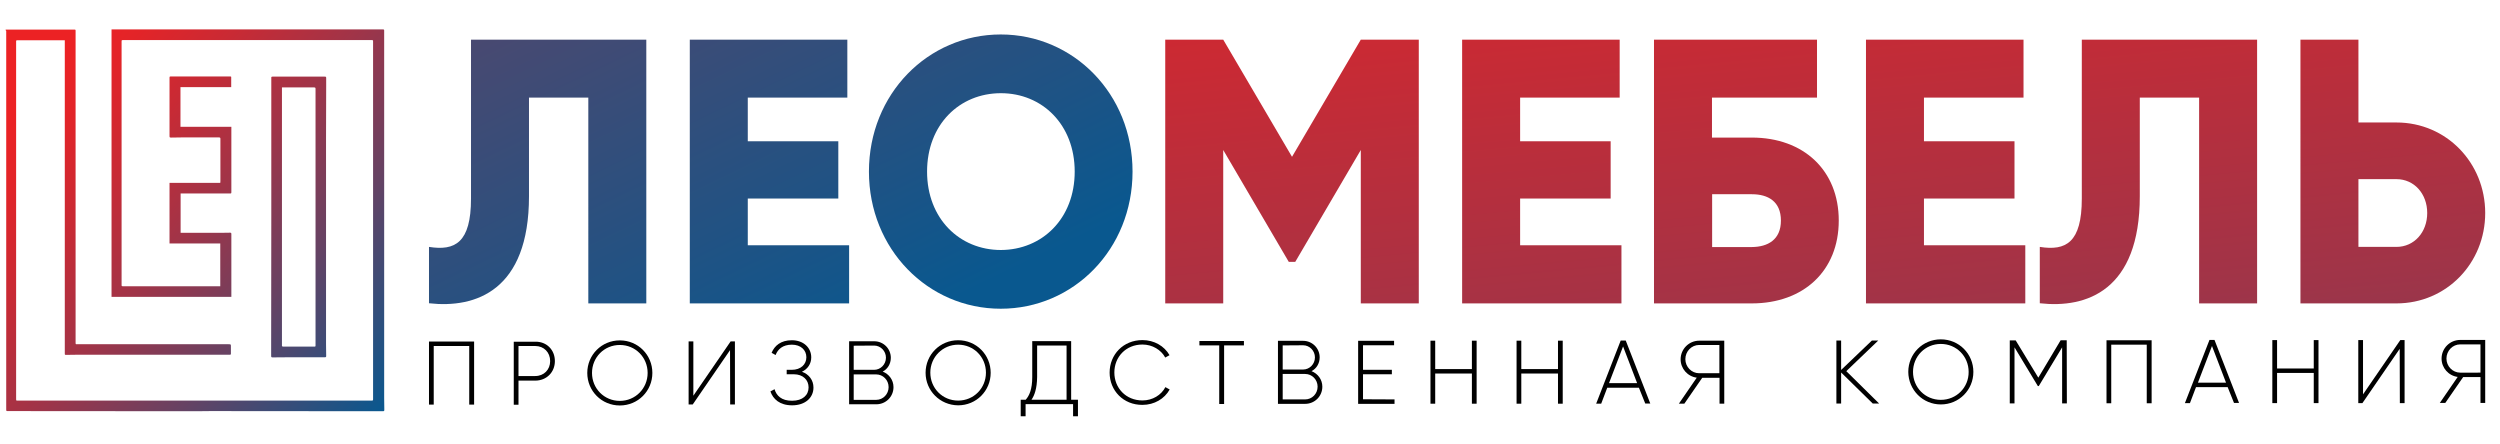
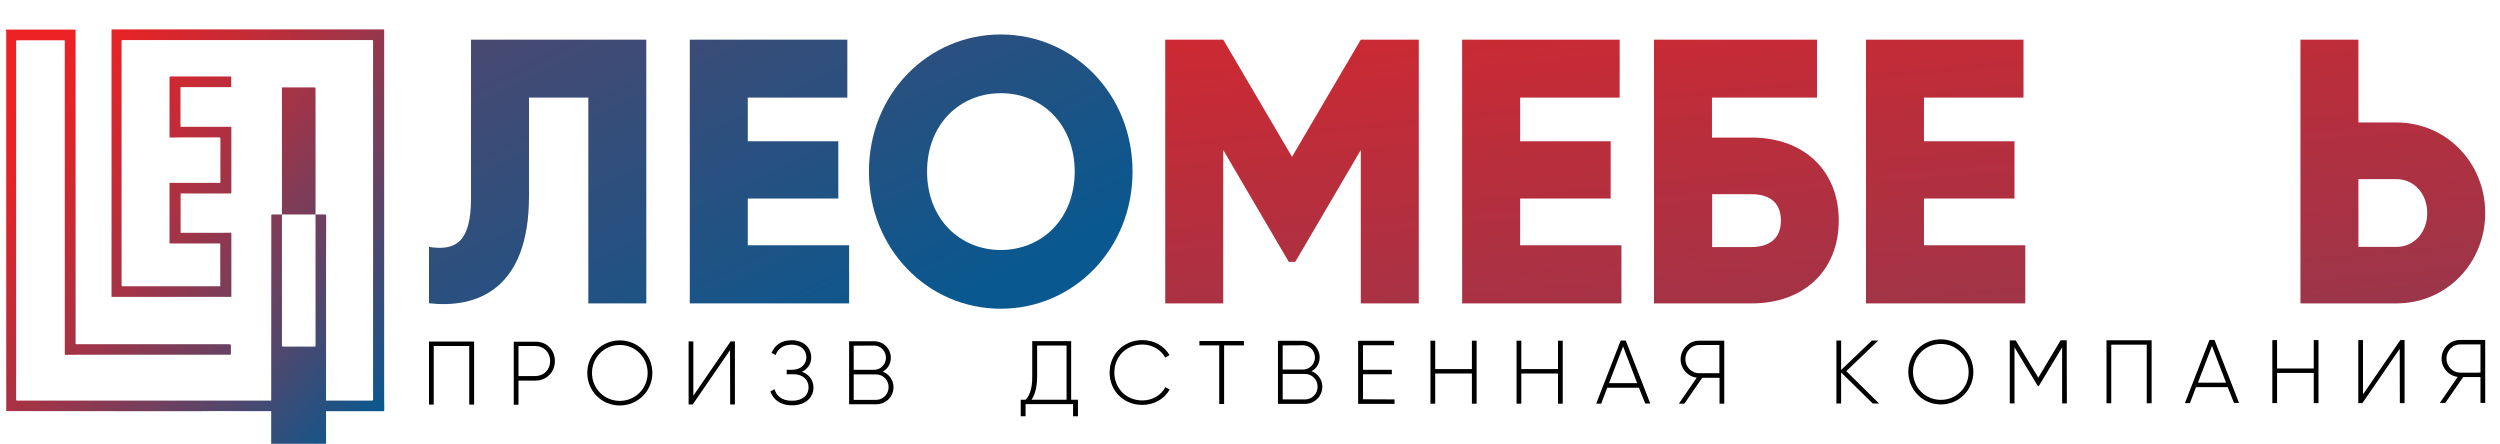
<svg xmlns="http://www.w3.org/2000/svg" version="1.1" id="Слой_1" x="0px" y="0px" viewBox="0 0 169 30" style="enable-background:new 0 0 169 30;" xml:space="preserve">
  <style type="text/css">
	.st0{fill:#FFFFFF;}
	.st1{fill:#F1F1F1;}
	.st2{fill:url(#SVGID_1_);}
	.st3{fill:url(#SVGID_2_);}
	.st4{fill:url(#SVGID_3_);}
	.st5{fill:url(#SVGID_4_);}
	.st6{fill:url(#SVGID_5_);}
	.st7{fill:url(#SVGID_6_);}
	.st8{fill:url(#SVGID_7_);}
	.st9{fill:url(#SVGID_8_);}
	.st10{fill:url(#SVGID_9_);}
	.st11{fill:url(#SVGID_10_);}
	.st12{fill:url(#SVGID_11_);}
</style>
  <rect y="0" class="st0" width="169" height="30" />
  <path class="st1" d="M127.13,1.36" />
  <g>
    <path d="M32.05,27.35l-0.33,0l0-3.96l-2.4,0l0,3.96l-0.32,0l0-4.26l3.05,0L32.05,27.35z" />
    <path d="M37.51,24.41c0,0.75-0.56,1.32-1.33,1.32l-1.13,0l0,1.63l-0.32,0l0-4.26l1.45,0C36.95,23.08,37.51,23.65,37.51,24.41z    M37.19,24.41c0-0.59-0.42-1.02-1.01-1.02l-1.13,0l0,2.03l1.13,0C36.77,25.42,37.19,24.99,37.19,24.41z" />
    <path d="M39.7,25.21c0-1.22,0.97-2.2,2.2-2.2c1.23,0,2.2,0.98,2.2,2.2c0,1.22-0.97,2.2-2.2,2.2C40.67,27.41,39.7,26.43,39.7,25.21z    M43.78,25.21c0-1.05-0.82-1.89-1.88-1.89c-1.06,0-1.88,0.84-1.88,1.89c0,1.05,0.82,1.89,1.88,1.89   C42.95,27.1,43.78,26.26,43.78,25.21z" />
    <path d="M49.35,23.67l-2.52,3.67l-0.28,0l0-4.26l0.32,0l0,3.67l2.52-3.67l0.29,0l0,4.26l-0.32,0L49.35,23.67z" />
    <path d="M54.99,26.2c0,0.68-0.55,1.2-1.44,1.2c-0.84,0-1.29-0.42-1.47-0.94l0.28-0.15c0.12,0.42,0.46,0.79,1.19,0.78   c0.71,0,1.11-0.38,1.11-0.9c0-0.5-0.37-0.89-1-0.89l-0.48,0l0-0.3l0.34,0c0.62,0,0.99-0.37,0.99-0.85c0-0.49-0.38-0.85-0.98-0.85   c-0.62,0-0.95,0.31-1.1,0.7l-0.27-0.15c0.2-0.48,0.62-0.85,1.37-0.85c0.78,0,1.31,0.5,1.31,1.16c0,0.43-0.24,0.79-0.63,0.97   C54.69,25.3,54.99,25.7,54.99,26.2z" />
    <path d="M60.4,26.17c0,0.65-0.52,1.16-1.16,1.16l-1.84,0l0-4.26l1.7,0c0.62,0,1.12,0.5,1.12,1.12c0,0.41-0.22,0.76-0.55,0.93   C60.09,25.28,60.4,25.68,60.4,26.17z M57.71,23.37l0,1.63l1.38,0c0.44,0,0.8-0.37,0.8-0.82c0-0.45-0.36-0.82-0.8-0.82L57.71,23.37z    M60.07,26.17c0-0.48-0.38-0.86-0.84-0.86l-1.52,0l0,1.72l1.52,0C59.7,27.03,60.07,26.64,60.07,26.17z" />
-     <path d="M62.57,25.2c0-1.22,0.97-2.2,2.2-2.2c1.23,0,2.2,0.98,2.2,2.2c0,1.22-0.97,2.2-2.2,2.2C63.54,27.39,62.57,26.41,62.57,25.2   z M66.65,25.19c0-1.05-0.82-1.89-1.88-1.89c-1.05,0-1.88,0.84-1.88,1.89c0,1.05,0.82,1.89,1.88,1.89   C65.83,27.08,66.65,26.24,66.65,25.19z" />
    <path d="M72.87,27.02l0,1.12l-0.33,0l0-0.82l-3.21,0l0,0.82l-0.33,0l0-1.12l0.34,0c0.24-0.27,0.44-0.7,0.44-1.53l0-2.43l2.63,0   l0,3.96L72.87,27.02z M69.73,27.02l2.37,0l0-3.66l-1.99,0l0,2.13C70.1,26.27,69.93,26.73,69.73,27.02z" />
    <path d="M75.01,25.19c0-1.22,0.92-2.2,2.22-2.2c0.79,0,1.48,0.4,1.83,1.02l-0.29,0.16c-0.28-0.52-0.87-0.88-1.54-0.88   c-1.12,0-1.9,0.84-1.9,1.89c0,1.05,0.78,1.89,1.9,1.89c0.68,0,1.27-0.36,1.55-0.9l0.29,0.16c-0.35,0.63-1.04,1.04-1.84,1.04   C75.94,27.38,75.01,26.4,75.01,25.19z" />
    <path d="M84.09,23.35l-1.34,0l0,3.96l-0.33,0l0-3.96l-1.34,0l0-0.3l3.01,0L84.09,23.35z" />
    <path d="M89.39,26.14c0,0.65-0.52,1.16-1.16,1.16l-1.84,0l0-4.26l1.7,0c0.62,0,1.12,0.5,1.12,1.12c0,0.41-0.22,0.76-0.55,0.93   C89.09,25.26,89.39,25.66,89.39,26.14z M86.71,23.35l0,1.63l1.38,0c0.44,0,0.8-0.37,0.8-0.82c0-0.45-0.36-0.82-0.8-0.82   L86.71,23.35z M89.07,26.14c0-0.48-0.38-0.86-0.84-0.86l-1.52,0l0,1.72l1.52,0C88.69,27,89.07,26.62,89.07,26.14z" />
    <path d="M94.27,27l0,0.3l-2.46,0l0-4.26l2.43,0l0,0.3l-2.1,0l0,1.66l1.95,0l0,0.3l-1.95,0l0,1.69L94.27,27z" />
    <path d="M99.82,23.03l0,4.26l-0.32,0l0-2.04l-2.48,0l0,2.04l-0.32,0l0-4.26l0.32,0l0,1.92l2.48,0l0-1.92L99.82,23.03z" />
    <path d="M105.64,23.03l0,4.26l-0.32,0l0-2.04l-2.48,0l0,2.04l-0.32,0l0-4.26l0.32,0l0,1.92l2.48,0l0-1.92L105.64,23.03z" />
    <path d="M110.79,26.21l-2.14,0l-0.41,1.08l-0.34,0l1.66-4.27l0.34,0l1.66,4.26l-0.34,0L110.79,26.21z M110.67,25.9l-0.95-2.48   l-0.95,2.48L110.67,25.9z" />
    <path d="M116.56,27.29l-0.32,0l0-1.75l-1.17,0l-1.21,1.75l-0.37,0l1.21-1.76c-0.62-0.08-1.09-0.61-1.09-1.24   c0-0.69,0.56-1.26,1.26-1.26l1.69,0L116.56,27.29z M116.23,25.23l0-1.91l-1.37,0c-0.51,0-0.93,0.43-0.93,0.96   c0,0.52,0.42,0.95,0.93,0.95L116.23,25.23z" />
    <path d="M126.6,27.28l-2.14-2.1l0,2.1l-0.32,0l0-4.26l0.32,0l0,1.99l2.08-1.99l0.43,0l-2.16,2.07l2.22,2.19L126.6,27.28z" />
    <path d="M129,25.14c0-1.22,0.97-2.2,2.2-2.2c1.23,0,2.2,0.98,2.2,2.2c0,1.22-0.97,2.2-2.2,2.2C129.98,27.34,129.01,26.36,129,25.14   z M133.08,25.14c0-1.05-0.82-1.89-1.88-1.89c-1.06,0-1.88,0.84-1.88,1.89c0,1.05,0.82,1.89,1.88,1.89   C132.26,27.03,133.09,26.19,133.08,25.14z" />
    <path d="M139.72,27.27l-0.32,0l0-3.79l-1.58,2.62l-0.06,0l-1.58-2.62l0,3.79l-0.32,0l0-4.26l0.4,0l1.53,2.52L139.3,23l0.41,0   L139.72,27.27z" />
    <path d="M145.45,27.26l-0.33,0l0-3.96l-2.4,0l0,3.96l-0.32,0l0-4.26l3.05,0L145.45,27.26z" />
    <path d="M150.59,26.17l-2.14,0l-0.41,1.08l-0.34,0l1.66-4.27l0.34,0l1.66,4.26l-0.34,0L150.59,26.17z M150.48,25.87l-0.95-2.48   l-0.95,2.48L150.48,25.87z" />
    <path d="M156.73,22.99l0,4.26l-0.32,0l0-2.04l-2.48,0l0,2.04l-0.32,0l0-4.26l0.32,0l0,1.92l2.48,0l0-1.92L156.73,22.99z" />
    <path d="M162.22,23.58l-2.52,3.67l-0.28,0l0-4.26l0.32,0l0,3.67l2.52-3.67l0.29,0l0,4.26l-0.32,0L162.22,23.58z" />
    <path d="M168,27.24l-0.32,0l0-1.75l-1.17,0l-1.21,1.75l-0.37,0l1.21-1.76c-0.62-0.08-1.09-0.61-1.09-1.24   c0-0.69,0.56-1.26,1.26-1.26l1.69,0L168,27.24z M167.68,25.19l0-1.91l-1.37,0c-0.51,0-0.93,0.43-0.93,0.96   c0,0.52,0.42,0.95,0.93,0.95L167.68,25.19z" />
  </g>
  <g>
    <g>
      <linearGradient id="SVGID_1_" gradientUnits="userSpaceOnUse" x1="2.347" y1="5.692" x2="27.04" y2="26.727">
        <stop offset="0" style="stop-color:#EC2224" />
        <stop offset="0.092" style="stop-color:#E32428" />
        <stop offset="0.245" style="stop-color:#C92A34" />
        <stop offset="0.441" style="stop-color:#A03448" />
        <stop offset="0.671" style="stop-color:#664263" />
        <stop offset="0.927" style="stop-color:#1D5385" />
        <stop offset="0.994" style="stop-color:#09588F" />
      </linearGradient>
      <path class="st2" d="M0.38,2c0.04,0,0.07,0,0.1,0C1.98,2,3.49,2,5,2c0.11,0,0.11,0,0.11,0.11c0,7,0,14,0,21.01    c0,0.17-0.01,0.15,0.15,0.15c3.4,0,6.79,0,10.19,0c0.16,0,0.16,0,0.16,0.16c0,0.16,0,0.32,0,0.48c0,0.05-0.02,0.07-0.07,0.07    c-0.03,0-0.06,0-0.08,0c-3.41,0-6.81,0-10.22,0c-0.25,0-0.5,0.01-0.75,0.01c-0.11,0-0.11,0-0.11-0.11c0-0.24,0-0.47,0-0.71    c0-6.77,0-13.55,0-20.32c0-0.04,0-0.08,0-0.13c-0.04,0-0.06,0-0.09,0c-1.04,0-2.07,0-3.11,0c-0.07,0-0.1,0.02-0.09,0.09    c0,0.02,0,0.05,0,0.07c0,8.01,0,16.02,0,24.03c0,0.21,0,0.17,0.17,0.17c3.86,0,7.73,0,11.59,0c4.08,0,8.16,0,12.25,0    c0.12,0,0.12,0,0.12-0.12c0-8.05,0-16.09,0-24.14c0-0.11,0-0.11-0.11-0.11c-5.59,0-11.19,0-16.78,0c-0.11,0-0.11,0-0.11,0.11    c0,5.47,0,10.95,0,16.42c0,0.11,0,0.11,0.11,0.11c2.15,0,4.31,0,6.46,0c0.03,0,0.06,0,0.1,0c0-0.96,0-1.92,0-2.89    c-1.15,0-2.29,0-3.43,0c0-1.37,0-2.73,0-4.1c1.14,0,2.28,0,3.43,0c0-0.04,0.01-0.07,0.01-0.1c0-0.96,0-1.92,0-2.87    c0-0.08-0.02-0.1-0.1-0.1c-0.85,0-1.69,0-2.54,0c-0.22,0-0.45,0.01-0.67,0.01c-0.13,0-0.13-0.01-0.13-0.13c0-1.3,0-2.59,0-3.89    c0-0.11,0-0.11,0.11-0.11c1.33,0,2.65,0,3.98,0c0.04,0,0.08-0.01,0.08,0.05c0,0.22,0,0.44,0,0.67c-1.15,0-2.29,0-3.43,0    c0,0.89,0,1.78,0,2.68c1.14,0,2.28,0,3.44,0c0,0.1,0,0.18,0,0.27c0,0.92,0,1.85,0,2.77c0,0.45,0,0.9,0,1.35    c0,0.12,0,0.12-0.12,0.12c-1.07,0-2.14,0-3.21,0c-0.03,0-0.07,0-0.1,0c0,0.88,0,1.77,0,2.66c0.03,0,0.05,0,0.08,0    c0.86,0,1.73,0,2.59,0c0.22,0,0.45,0,0.67-0.01c0.07,0,0.09,0.02,0.09,0.09c0,0.25,0,0.49,0,0.74c0,1.14,0,2.28,0,3.42    c0,0.03,0,0.06,0,0.09c-2.7,0-5.4,0-8.1,0c0-6.02,0-12.05,0-18.08c0.03,0,0.06,0,0.08,0c6.08,0,12.16,0,18.25,0    c0.1,0,0.1,0,0.1,0.11c0,5.81,0,11.63,0,17.44c0,2.46,0,4.92,0,7.38c0,0.25,0,0.51,0.01,0.76c0,0.11-0.01,0.12-0.12,0.12    c-3.88,0-7.76-0.01-11.63-0.01c-0.32,0-0.64,0.01-0.97,0.01c-4.24,0-8.48-0.01-12.72-0.01c-0.11,0-0.12,0-0.12-0.11    c0-0.23,0-0.47,0-0.7c0-8.05,0-16.11,0-24.16c0-0.24,0-0.49,0-0.73C0.38,2.06,0.38,2.04,0.38,2z" />
      <linearGradient id="SVGID_2_" gradientUnits="userSpaceOnUse" x1="5.422" y1="2.082" x2="30.116" y2="23.116">
        <stop offset="0" style="stop-color:#EC2224" />
        <stop offset="0.092" style="stop-color:#E32428" />
        <stop offset="0.245" style="stop-color:#C92A34" />
        <stop offset="0.441" style="stop-color:#A03448" />
        <stop offset="0.671" style="stop-color:#664263" />
        <stop offset="0.927" style="stop-color:#1D5385" />
        <stop offset="0.994" style="stop-color:#09588F" />
      </linearGradient>
-       <path class="st3" d="M18.34,14.66c0-3.11,0-6.21,0-9.32c0-0.02,0-0.05,0-0.07c-0.01-0.07,0.02-0.09,0.09-0.09    c0.73,0,1.46,0,2.19,0c0.44,0,0.88,0,1.32,0c0.1,0,0.11,0.01,0.11,0.11c0,0.18,0,0.36,0,0.54c0,1.19-0.01,2.37-0.01,3.56    c0,4.63,0,9.25,0,13.88c0,0.26,0.01,0.52,0.01,0.78c0,0.09-0.01,0.1-0.1,0.1c-0.76,0-1.52,0-2.28,0c-0.42,0-0.83,0-1.25,0.01    c-0.07,0-0.09-0.03-0.09-0.09c0-0.25,0-0.5,0-0.76C18.34,20.43,18.34,17.54,18.34,14.66z M19.06,5.91c0,0.06,0,0.1,0,0.14    c0,5.74,0,11.49,0,17.23c0,0.02,0,0.04,0,0.06c-0.01,0.07,0.02,0.09,0.09,0.09c0.69,0,1.39,0,2.08,0c0.1,0,0.1,0,0.1-0.1    c0-5.77,0-11.55,0-17.32c0-0.08-0.02-0.1-0.1-0.1c-0.69,0-1.39,0-2.08,0C19.13,5.91,19.1,5.91,19.06,5.91z" />
+       <path class="st3" d="M18.34,14.66c0-0.02,0-0.05,0-0.07c-0.01-0.07,0.02-0.09,0.09-0.09    c0.73,0,1.46,0,2.19,0c0.44,0,0.88,0,1.32,0c0.1,0,0.11,0.01,0.11,0.11c0,0.18,0,0.36,0,0.54c0,1.19-0.01,2.37-0.01,3.56    c0,4.63,0,9.25,0,13.88c0,0.26,0.01,0.52,0.01,0.78c0,0.09-0.01,0.1-0.1,0.1c-0.76,0-1.52,0-2.28,0c-0.42,0-0.83,0-1.25,0.01    c-0.07,0-0.09-0.03-0.09-0.09c0-0.25,0-0.5,0-0.76C18.34,20.43,18.34,17.54,18.34,14.66z M19.06,5.91c0,0.06,0,0.1,0,0.14    c0,5.74,0,11.49,0,17.23c0,0.02,0,0.04,0,0.06c-0.01,0.07,0.02,0.09,0.09,0.09c0.69,0,1.39,0,2.08,0c0.1,0,0.1,0,0.1-0.1    c0-5.77,0-11.55,0-17.32c0-0.08-0.02-0.1-0.1-0.1c-0.69,0-1.39,0-2.08,0C19.13,5.91,19.1,5.91,19.06,5.91z" />
    </g>
  </g>
  <g>
    <g>
      <linearGradient id="SVGID_3_" gradientUnits="userSpaceOnUse" x1="-14.552" y1="-93.877" x2="45.604" y2="30.784">
        <stop offset="0" style="stop-color:#EC2224" />
        <stop offset="0.092" style="stop-color:#E32428" />
        <stop offset="0.245" style="stop-color:#C92A34" />
        <stop offset="0.441" style="stop-color:#A03448" />
        <stop offset="0.671" style="stop-color:#664263" />
        <stop offset="0.927" style="stop-color:#1D5385" />
        <stop offset="0.994" style="stop-color:#09588F" />
      </linearGradient>
      <path class="st4" d="M29,16.69c1.76,0.28,2.84-0.28,2.84-3.26V2.68h11.85v17.83h-3.92V6.6h-4.01v6.67c0,6.37-3.6,7.59-6.76,7.23    V16.69z" />
      <linearGradient id="SVGID_4_" gradientUnits="userSpaceOnUse" x1="-2.038" y1="-100.283" x2="58.169" y2="24.481">
        <stop offset="0" style="stop-color:#EC2224" />
        <stop offset="0.092" style="stop-color:#E32428" />
        <stop offset="0.245" style="stop-color:#C92A34" />
        <stop offset="0.441" style="stop-color:#A03448" />
        <stop offset="0.671" style="stop-color:#664263" />
        <stop offset="0.927" style="stop-color:#1D5385" />
        <stop offset="0.994" style="stop-color:#09588F" />
      </linearGradient>
      <path class="st5" d="M57.4,16.59v3.92H46.63V2.68h10.65V6.6h-6.73v2.95h6.12v3.87h-6.12v3.16H57.4z" />
      <linearGradient id="SVGID_5_" gradientUnits="userSpaceOnUse" x1="10.47" y1="-106.907" x2="70.802" y2="18.118">
        <stop offset="0" style="stop-color:#EC2224" />
        <stop offset="0.092" style="stop-color:#E32428" />
        <stop offset="0.245" style="stop-color:#C92A34" />
        <stop offset="0.441" style="stop-color:#A03448" />
        <stop offset="0.671" style="stop-color:#664263" />
        <stop offset="0.927" style="stop-color:#1D5385" />
        <stop offset="0.994" style="stop-color:#09588F" />
      </linearGradient>
      <path class="st6" d="M58.74,11.6c0-5.25,3.99-9.27,8.91-9.27c4.92,0,8.91,4.02,8.91,9.27c0,5.25-3.99,9.27-8.91,9.27    C62.73,20.87,58.74,16.84,58.74,11.6z M72.65,11.6c0-3.18-2.2-5.3-4.99-5.3c-2.79,0-4.99,2.11-4.99,5.3c0,3.18,2.2,5.3,4.99,5.3    C70.45,16.89,72.65,14.78,72.65,11.6z" />
      <linearGradient id="SVGID_6_" gradientUnits="userSpaceOnUse" x1="84.112" y1="-22.965" x2="94.338" y2="86.604">
        <stop offset="0" style="stop-color:#EC2224" />
        <stop offset="0.092" style="stop-color:#E32428" />
        <stop offset="0.245" style="stop-color:#C92A34" />
        <stop offset="0.441" style="stop-color:#A03448" />
        <stop offset="0.671" style="stop-color:#664263" />
        <stop offset="0.927" style="stop-color:#1D5385" />
        <stop offset="0.994" style="stop-color:#09588F" />
      </linearGradient>
      <path class="st7" d="M95.91,20.51h-3.92V10.14l-4.43,7.56h-0.44l-4.43-7.56v10.37h-3.92V2.68h3.92l4.65,7.92l4.65-7.92h3.92V20.51    z" />
      <linearGradient id="SVGID_7_" gradientUnits="userSpaceOnUse" x1="100.785" y1="-24.644" x2="111.026" y2="85.081">
        <stop offset="0" style="stop-color:#EC2224" />
        <stop offset="0.092" style="stop-color:#E32428" />
        <stop offset="0.245" style="stop-color:#C92A34" />
        <stop offset="0.441" style="stop-color:#A03448" />
        <stop offset="0.671" style="stop-color:#664263" />
        <stop offset="0.927" style="stop-color:#1D5385" />
        <stop offset="0.994" style="stop-color:#09588F" />
      </linearGradient>
      <path class="st8" d="M109.61,16.59v3.92H98.84V2.68h10.65V6.6h-6.73v2.95h6.12v3.87h-6.12v3.16H109.61z" />
      <linearGradient id="SVGID_8_" gradientUnits="userSpaceOnUse" x1="114" y1="-25.956" x2="124.249" y2="83.856">
        <stop offset="0" style="stop-color:#EC2224" />
        <stop offset="0.092" style="stop-color:#E32428" />
        <stop offset="0.245" style="stop-color:#C92A34" />
        <stop offset="0.441" style="stop-color:#A03448" />
        <stop offset="0.671" style="stop-color:#664263" />
        <stop offset="0.927" style="stop-color:#1D5385" />
        <stop offset="0.994" style="stop-color:#09588F" />
      </linearGradient>
      <path class="st9" d="M124.3,14.91c0,3.39-2.37,5.6-5.88,5.6h-6.61V2.68h11.02V6.6h-7.1v2.7h2.69    C121.93,9.3,124.3,11.52,124.3,14.91z M120.39,14.91c0-1.3-0.88-1.78-1.96-1.78h-2.69v3.57h2.69    C119.5,16.69,120.39,16.21,120.39,14.91z" />
      <linearGradient id="SVGID_9_" gradientUnits="userSpaceOnUse" x1="127.834" y1="-27.287" x2="138.075" y2="82.438">
        <stop offset="0" style="stop-color:#EC2224" />
        <stop offset="0.092" style="stop-color:#E32428" />
        <stop offset="0.245" style="stop-color:#C92A34" />
        <stop offset="0.441" style="stop-color:#A03448" />
        <stop offset="0.671" style="stop-color:#664263" />
        <stop offset="0.927" style="stop-color:#1D5385" />
        <stop offset="0.994" style="stop-color:#09588F" />
      </linearGradient>
      <path class="st10" d="M136.91,16.59v3.92h-10.77V2.68h10.65V6.6h-6.73v2.95h6.12v3.87h-6.12v3.16H136.91z" />
      <linearGradient id="SVGID_10_" gradientUnits="userSpaceOnUse" x1="141.48" y1="-28.616" x2="151.718" y2="81.082">
        <stop offset="0" style="stop-color:#EC2224" />
        <stop offset="0.092" style="stop-color:#E32428" />
        <stop offset="0.245" style="stop-color:#C92A34" />
        <stop offset="0.441" style="stop-color:#A03448" />
        <stop offset="0.671" style="stop-color:#664263" />
        <stop offset="0.927" style="stop-color:#1D5385" />
        <stop offset="0.994" style="stop-color:#09588F" />
      </linearGradient>
-       <path class="st11" d="M137.89,16.69c1.76,0.28,2.84-0.28,2.84-3.26V2.68h11.85v17.83h-3.92V6.6h-4.01v6.67    c0,6.37-3.6,7.59-6.76,7.23V16.69z" />
      <linearGradient id="SVGID_11_" gradientUnits="userSpaceOnUse" x1="157.324" y1="-30.195" x2="167.574" y2="79.623">
        <stop offset="0" style="stop-color:#EC2224" />
        <stop offset="0.092" style="stop-color:#E32428" />
        <stop offset="0.245" style="stop-color:#C92A34" />
        <stop offset="0.441" style="stop-color:#A03448" />
        <stop offset="0.671" style="stop-color:#664263" />
        <stop offset="0.927" style="stop-color:#1D5385" />
        <stop offset="0.994" style="stop-color:#09588F" />
      </linearGradient>
      <path class="st12" d="M168,14.4c0,3.39-2.62,6.11-6,6.11h-6.49V2.68h3.92v5.6H162C165.38,8.28,168,11.01,168,14.4z M164.08,14.4    c0-1.3-0.88-2.29-2.08-2.29h-2.57v4.58H162C163.2,16.69,164.08,15.7,164.08,14.4z" />
    </g>
  </g>
</svg>